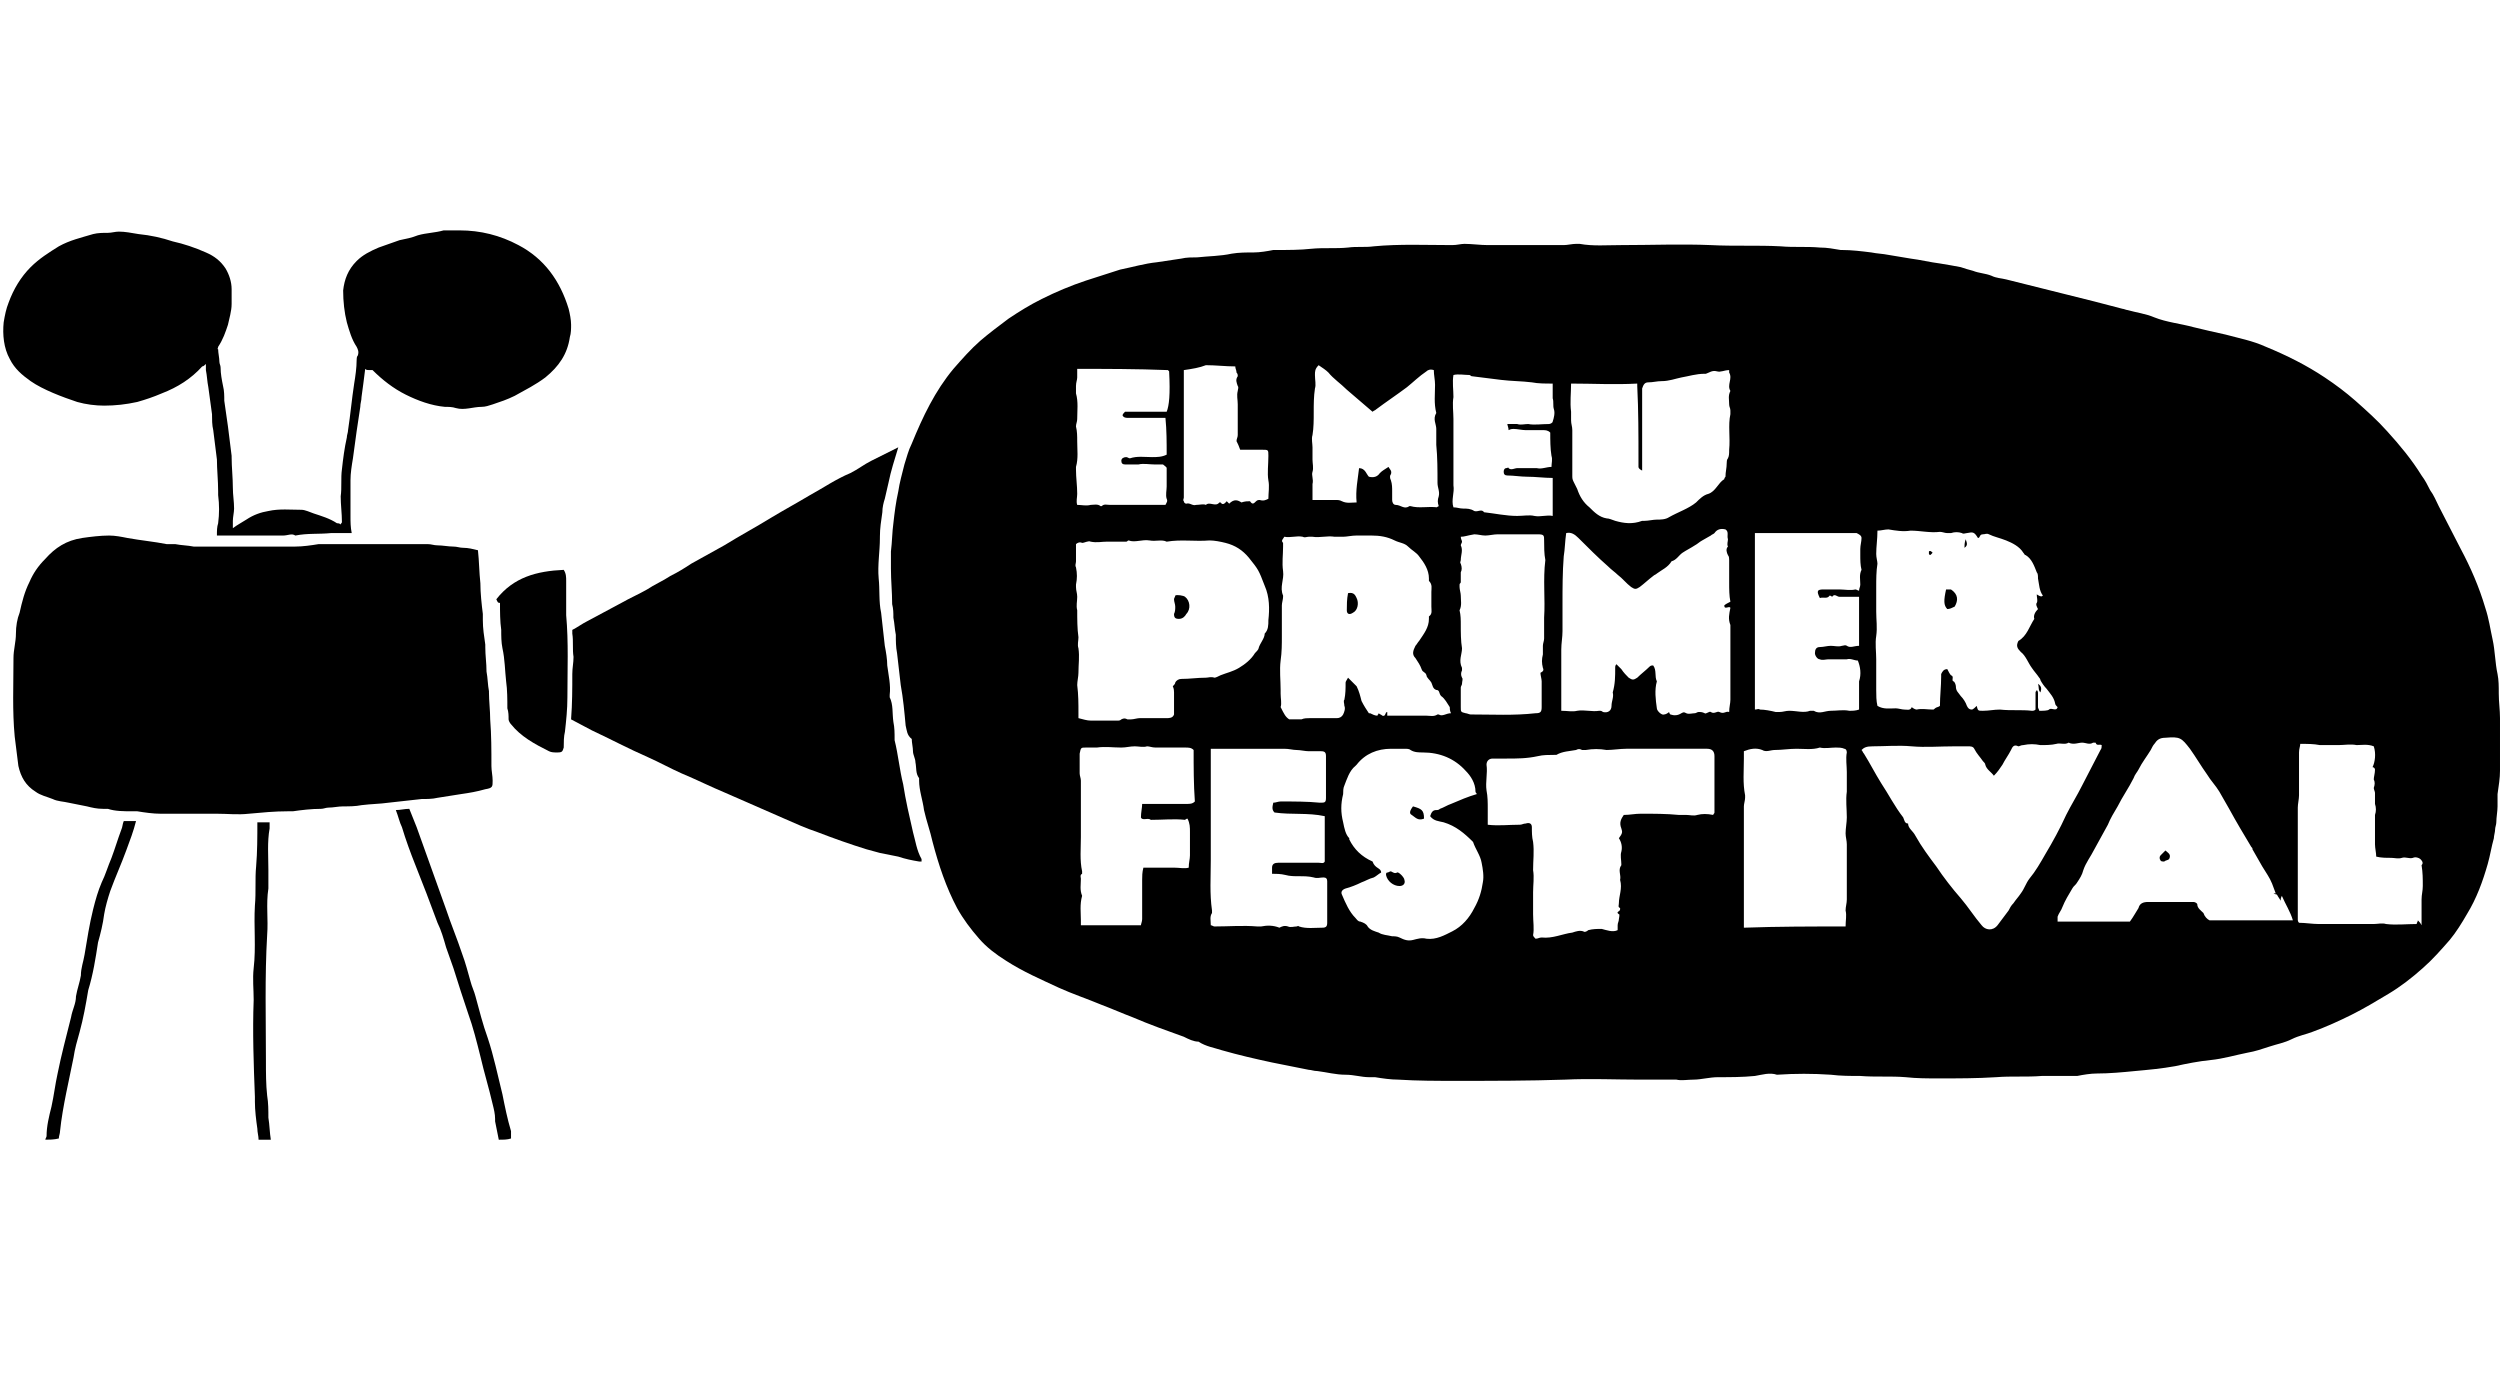
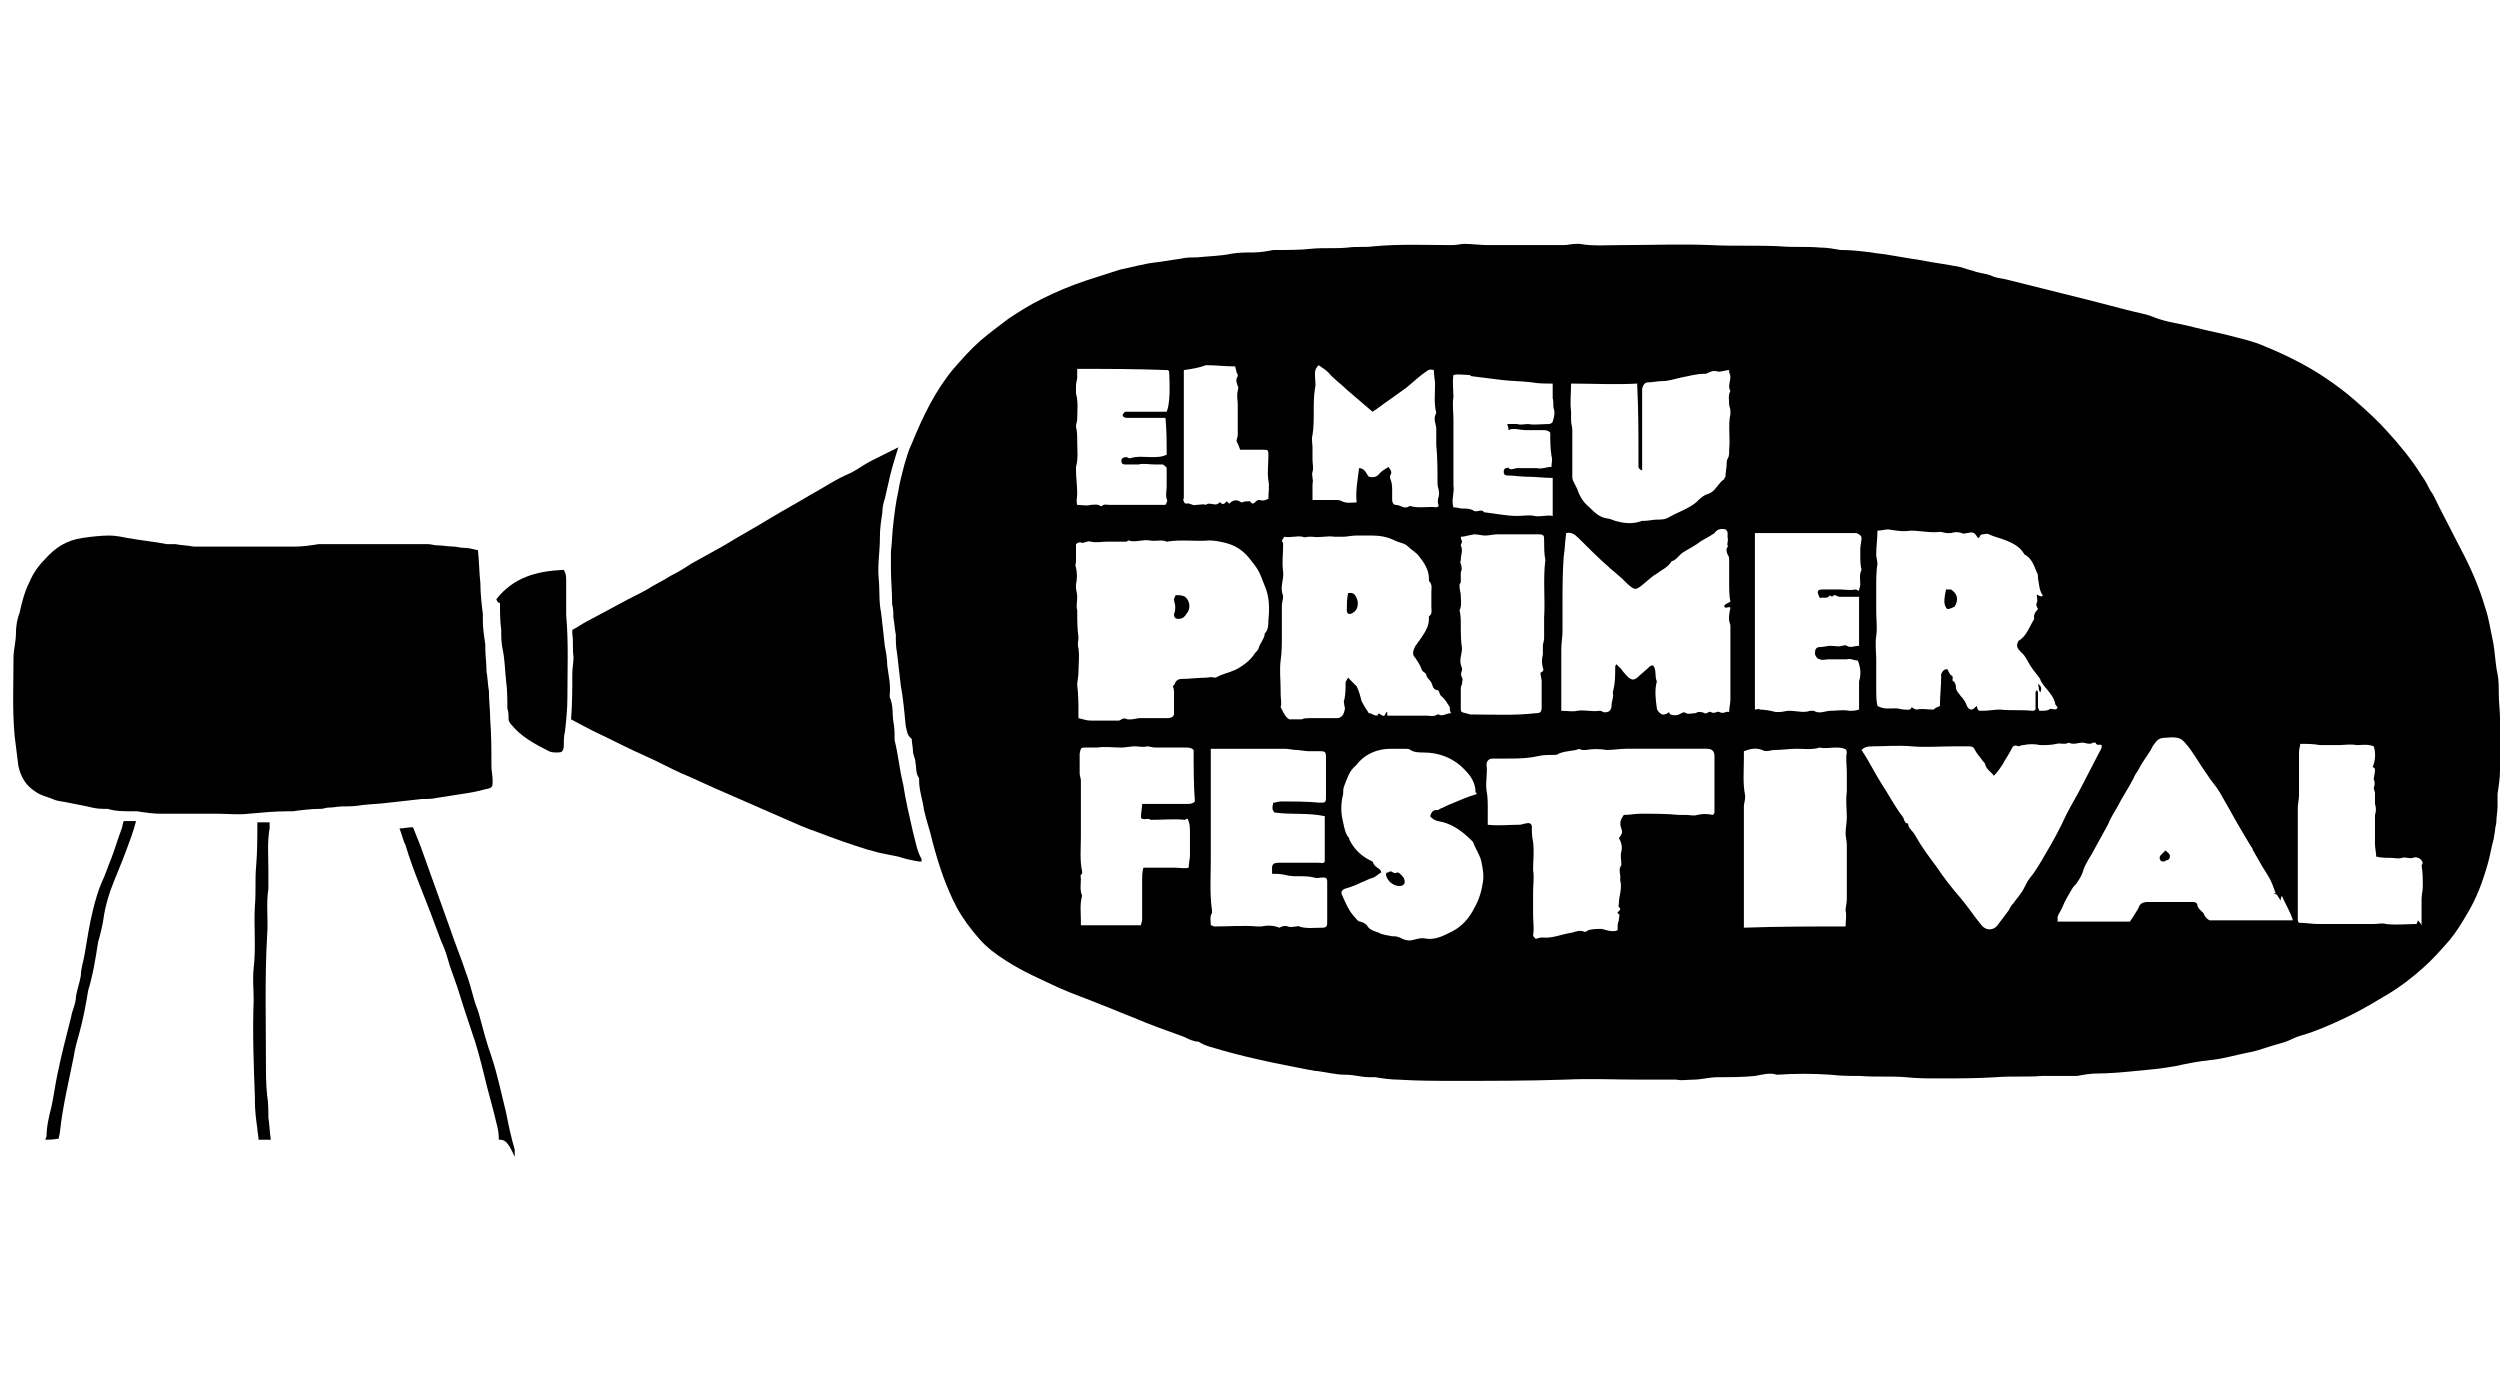
<svg xmlns="http://www.w3.org/2000/svg" version="1.1" id="Calque_1" x="0px" y="0px" viewBox="0 0 204 112" style="enable-background:new 0 0 204 112;" xml:space="preserve">
  <g id="_x35_775f5_00000114060380088839094300000002739328530392345766_">
    <g>
-       <path d="M40.7,93c-0.1-0.5-0.2-1-0.3-1.5c0-0.1,0-0.1,0-0.2c0-0.4-0.1-0.8-0.2-1.2c-0.3-1.3-0.7-2.6-1-3.9c-0.3-1.2-0.6-2.4-1-3.5    c-0.4-1.2-0.8-2.4-1.2-3.7c-0.2-0.6-0.4-1.1-0.6-1.7c-0.2-0.7-0.4-1.4-0.7-2c-0.3-0.8-0.6-1.6-0.9-2.4c-0.3-0.8-0.6-1.5-0.9-2.3    c-0.4-1-0.8-2.1-1.1-3.1c-0.2-0.4-0.3-0.9-0.5-1.4c0.4,0,0.7-0.1,1.1-0.1c0.2,0.5,0.4,1,0.6,1.5c0.8,2.2,1.6,4.5,2.4,6.7    c0.4,1.2,0.9,2.4,1.3,3.6c0.3,0.8,0.5,1.6,0.7,2.3c0.1,0.4,0.3,0.8,0.4,1.2c0.3,1.1,0.6,2.3,1,3.4c0.5,1.5,0.8,3,1.2,4.6    c0.2,1,0.4,2,0.7,3c0,0.2,0,0.4,0,0.6C41.4,93,41.1,93,40.7,93z" />
+       <path d="M40.7,93c0-0.1,0-0.1,0-0.2c0-0.4-0.1-0.8-0.2-1.2c-0.3-1.3-0.7-2.6-1-3.9c-0.3-1.2-0.6-2.4-1-3.5    c-0.4-1.2-0.8-2.4-1.2-3.7c-0.2-0.6-0.4-1.1-0.6-1.7c-0.2-0.7-0.4-1.4-0.7-2c-0.3-0.8-0.6-1.6-0.9-2.4c-0.3-0.8-0.6-1.5-0.9-2.3    c-0.4-1-0.8-2.1-1.1-3.1c-0.2-0.4-0.3-0.9-0.5-1.4c0.4,0,0.7-0.1,1.1-0.1c0.2,0.5,0.4,1,0.6,1.5c0.8,2.2,1.6,4.5,2.4,6.7    c0.4,1.2,0.9,2.4,1.3,3.6c0.3,0.8,0.5,1.6,0.7,2.3c0.1,0.4,0.3,0.8,0.4,1.2c0.3,1.1,0.6,2.3,1,3.4c0.5,1.5,0.8,3,1.2,4.6    c0.2,1,0.4,2,0.7,3c0,0.2,0,0.4,0,0.6C41.4,93,41.1,93,40.7,93z" />
      <path d="M21.1,93c0-0.3-0.1-0.6-0.1-0.9c-0.1-0.7-0.2-1.5-0.2-2.2c0-0.1,0-0.2,0-0.4c-0.1-2.6-0.2-5.3-0.1-7.9    c0-0.9-0.1-1.7,0-2.6c0.2-1.7,0-3.4,0.1-5.1c0.1-1.1,0-2.2,0.1-3.2c0.1-1.2,0.1-2.4,0.1-3.6c0.3,0,0.7,0,1,0c0,0.2,0,0.3,0,0.5    c-0.2,1.1-0.1,2.3-0.1,3.4c0,0.5,0,1,0,1.5c-0.2,1.3,0,2.5-0.1,3.8c-0.2,3.4-0.1,6.9-0.1,10.3c0,0.9,0,1.9,0.1,2.8    c0.1,0.6,0.1,1.2,0.1,1.8c0.1,0.6,0.1,1.2,0.2,1.8C21.8,93,21.4,93,21.1,93z" />
      <path d="M3.7,93c0-0.1,0.1-0.2,0.1-0.3c0-0.8,0.2-1.6,0.4-2.4c0.2-0.9,0.3-1.8,0.5-2.7C5,86.1,5.4,84.6,5.8,83    c0.1-0.6,0.4-1.1,0.4-1.7c0.1-0.6,0.3-1.1,0.4-1.7c0-0.6,0.2-1.1,0.3-1.7c0.2-1.2,0.4-2.5,0.7-3.7C7.8,73.4,8,72.7,8.3,72    c0.3-0.6,0.5-1.3,0.8-2c0.3-0.8,0.5-1.5,0.8-2.3c0.1-0.2,0.1-0.5,0.2-0.7c0.4,0,0.7,0,1,0c-0.2,0.8-0.5,1.6-0.8,2.4    c-0.4,1.1-0.9,2.2-1.3,3.3c-0.2,0.6-0.4,1.3-0.5,1.9c-0.1,0.8-0.3,1.6-0.5,2.3c-0.2,1.3-0.4,2.6-0.8,3.9C7,82,6.8,83.1,6.5,84.2    c-0.2,0.7-0.4,1.4-0.5,2.1c-0.2,1-0.4,1.9-0.6,2.9c-0.2,1-0.4,2.1-0.5,3.1c0,0.2-0.1,0.4-0.1,0.6C4.4,93,4,93,3.7,93z" />
      <path d="M72.7,46.4c0-0.5,0-0.9,0-1.4c0.1-0.8,0.1-1.6,0.2-2.3c0.1-0.9,0.2-1.7,0.4-2.6c0.1-0.7,0.3-1.4,0.5-2.2    c0.2-0.6,0.3-1.1,0.6-1.7c0.9-2.2,1.9-4.3,3.4-6.1c0.7-0.8,1.4-1.6,2.2-2.3c0.7-0.6,1.5-1.2,2.3-1.8c0.9-0.6,1.7-1.1,2.7-1.6    c1.2-0.6,2.4-1.1,3.6-1.5c0.9-0.3,1.9-0.6,2.8-0.9c1-0.2,2-0.5,3-0.6c0.7-0.1,1.3-0.2,2-0.3c0.4-0.1,0.9-0.1,1.3-0.1    c0.9-0.1,1.9-0.1,2.8-0.3c0.6-0.1,1.2-0.1,1.8-0.1c0.5,0,1.1-0.1,1.6-0.2c0.1,0,0.2,0,0.2,0c1,0,2,0,2.9-0.1c1-0.1,2,0,3-0.1    c0.7-0.1,1.4,0,2.1-0.1c2.1-0.2,4.3-0.1,6.4-0.1c0.4,0,0.7-0.1,1-0.1c0.6,0,1.3,0.1,1.9,0.1c2.1,0,4.1,0,6.2,0    c0.3,0,0.7-0.1,1-0.1c0.1,0,0.2,0,0.3,0c1.1,0.2,2.2,0.1,3.4,0.1c2.4,0,4.9-0.1,7.3,0c1.9,0.1,3.8,0,5.7,0.1    c1.1,0.1,2.1,0,3.2,0.1c0.6,0,1.1,0.1,1.7,0.2c0,0,0,0,0.1,0c0.8,0,1.6,0.1,2.4,0.2c0.5,0.1,0.9,0.1,1.4,0.2    c0.6,0.1,1.2,0.2,1.8,0.3c0.8,0.1,1.6,0.3,2.4,0.4c0.6,0.1,1.2,0.2,1.7,0.3c0.3,0.1,0.6,0.2,1,0.3c0.5,0.2,1,0.2,1.5,0.4    c0.4,0.2,0.8,0.2,1.2,0.3c1.2,0.3,2.4,0.6,3.6,0.9c0.4,0.1,0.8,0.2,1.2,0.3c0.8,0.2,1.6,0.4,2.4,0.6c0.8,0.2,1.5,0.4,2.3,0.6    c0.1,0,0.3,0.1,0.4,0.1c0.7,0.2,1.5,0.3,2.2,0.6c1,0.4,2.1,0.5,3.2,0.8c0.8,0.2,1.7,0.4,2.6,0.6c1.1,0.3,2.2,0.5,3.3,1    c1.7,0.7,3.3,1.5,4.8,2.5c0.9,0.6,1.7,1.2,2.5,1.9c0.9,0.8,1.8,1.6,2.6,2.5c1,1.1,2,2.3,2.8,3.6c0.3,0.4,0.5,0.8,0.7,1.2    c0.3,0.4,0.5,0.9,0.7,1.3c0.6,1.2,1.2,2.3,1.8,3.5c0.8,1.5,1.5,3.1,2,4.8c0.3,0.9,0.4,1.7,0.6,2.6c0.2,0.9,0.2,1.9,0.4,2.8    c0.1,0.5,0.1,1,0.1,1.6c0,0.7,0.1,1.3,0.1,2c0,0.1,0,0.3,0,0.4c0,1.3,0,2.6,0,3.9c0,0.6-0.1,1.2-0.2,1.9c0,0.3,0,0.7,0,1    c0,0.4-0.1,0.9-0.1,1.3c0,0.2-0.1,0.4-0.1,0.6c0,0.2-0.1,0.5-0.1,0.7c-0.2,0.7-0.3,1.4-0.5,2.1c-0.4,1.4-0.9,2.8-1.7,4.1    c-0.4,0.7-0.9,1.5-1.4,2.1c-0.7,0.8-1.4,1.6-2.2,2.3c-0.9,0.8-1.8,1.5-2.8,2.1c-1,0.6-2,1.2-3,1.7c-1,0.5-2.1,1-3.2,1.4    c-0.5,0.2-1.1,0.3-1.7,0.6c-0.6,0.3-1.2,0.4-1.8,0.6c-0.6,0.2-1.2,0.4-1.8,0.5c-1,0.2-2,0.5-3,0.6c-1,0.1-2,0.3-2.9,0.5    c-1.1,0.2-2.2,0.3-3.3,0.4c-1,0.1-2.1,0.2-3.1,0.2c-0.5,0-1.1,0.1-1.6,0.2c-0.4,0-0.9,0-1.3,0c-0.5,0-1.1,0-1.6,0    c-1.2,0.1-2.5,0-3.7,0.1c-1.6,0.1-3.1,0.1-4.7,0.1c-0.9,0-1.8,0-2.7-0.1c-1.2-0.1-2.5,0-3.7-0.1c-0.8,0-1.6,0-2.4-0.1    c-1.5-0.1-2.9-0.1-4.4,0c-0.6-0.2-1.2,0-1.8,0.1c-1,0.1-2,0.1-3,0.1c-0.7,0-1.4,0.2-2,0.2c-0.5,0-1,0.1-1.4,0c-0.5,0-0.9,0-1.4,0    c-0.5,0-1,0-1.5,0c-2.1,0-4.1-0.1-6.2,0c-3,0.1-5.9,0.1-8.9,0.1c-1.6,0-3.1,0-4.7-0.1c-0.6,0-1.3-0.1-1.9-0.2c-0.2,0-0.4,0-0.5,0    c-0.6,0-1.2-0.2-1.9-0.2c-0.8,0-1.5-0.2-2.3-0.3c-0.3,0-0.5-0.1-0.7-0.1c-1-0.2-2-0.4-3-0.6c-1.4-0.3-2.7-0.6-4.1-1    c-0.6-0.2-1.3-0.3-1.9-0.7c-0.4,0-0.8-0.2-1.2-0.4c-1.4-0.5-2.8-1-4.2-1.6c-0.8-0.3-1.7-0.7-2.5-1c-1.2-0.5-2.4-0.9-3.5-1.4    c-1.5-0.7-2.9-1.3-4.3-2.2c-0.8-0.5-1.6-1.1-2.2-1.8c-0.7-0.8-1.3-1.6-1.8-2.5c-0.9-1.7-1.5-3.5-2-5.4c-0.2-0.9-0.5-1.7-0.7-2.6    c-0.1-0.8-0.4-1.6-0.4-2.4c0-0.1,0-0.2,0-0.2c-0.3-0.4-0.2-0.8-0.3-1.3c0-0.3-0.2-0.6-0.2-0.9c0-0.3-0.1-0.7-0.1-1    C74,60,74,59.6,73.9,59.2c-0.1-1.1-0.2-2.2-0.4-3.3c-0.1-0.9-0.2-1.7-0.3-2.6c-0.1-0.5-0.1-1-0.1-1.5c-0.1-0.5-0.1-0.9-0.2-1.4    c0-0.4,0-0.7-0.1-1.1C72.8,48.3,72.7,47.4,72.7,46.4C72.7,46.4,72.7,46.4,72.7,46.4z M95.7,56c0.1-0.1,0.2-0.2,0.2-0.3    c0.1-0.2,0.3-0.3,0.5-0.3c0.7,0,1.3-0.1,2-0.1c0.2,0,0.4-0.1,0.7,0c0.1,0,0.3-0.1,0.5-0.2c0.5-0.2,1-0.3,1.5-0.6    c0.5-0.3,1-0.7,1.3-1.2c0.1-0.1,0.3-0.3,0.3-0.4c0.1-0.4,0.5-0.8,0.5-1.2c0.3-0.3,0.3-0.7,0.3-1.1c0.1-0.9,0.1-1.9-0.3-2.8    c-0.5-1.3-0.5-1.3-1.3-2.3c-0.5-0.6-1.1-1-1.9-1.2c-0.4-0.1-0.9-0.2-1.3-0.2c-1.2,0.1-2.3-0.1-3.5,0.1c-0.4-0.2-0.9,0-1.4-0.1    c-0.6-0.1-1.2,0.2-1.7,0c-0.1,0-0.1,0.1-0.2,0.1c-0.1,0-0.2,0-0.3,0c-0.4,0-0.9,0-1.3,0c-0.4,0-0.8,0.1-1.3,0    c-0.2-0.1-0.5,0.1-0.7,0.1c-0.2-0.1-0.4,0-0.5,0.1c0,0.5,0,0.9,0,1.4c0,0.2-0.1,0.3,0,0.5c0.1,0.5,0.1,0.9,0,1.4    c0,0.1,0,0.2,0,0.2c0,0.3,0.1,0.5,0.1,0.8c0,0.4-0.1,0.7,0,1.1c0,0.7,0,1.5,0.1,2.2c0,0.3-0.1,0.6,0,0.9c0.1,0.7,0,1.3,0,2    c0,0.3-0.1,0.7-0.1,1c0.1,0.8,0.1,1.5,0.1,2.3c0,0.1,0,0.3,0,0.4c0.4,0.1,0.7,0.2,1,0.2c0.7,0,1.5,0,2.2,0c0.1,0,0.2,0,0.3-0.1    c0.2-0.1,0.3-0.1,0.5,0c0.1,0,0.2,0,0.3,0c0.2,0,0.5-0.1,0.7-0.1c0.7,0,1.5,0,2.2,0c0.2,0,0.5,0,0.6-0.3c0-0.3,0-0.6,0-0.9    c0-0.3,0-0.6,0-0.9C95.8,56.4,95.8,56.2,95.7,56z M166.7,48.6c-0.3-0.4-0.3-0.9-0.4-1.4c0-0.2,0-0.4-0.1-0.5    c-0.2-0.5-0.4-1.1-0.9-1.4c-0.1,0-0.1-0.1-0.2-0.2c-0.3-0.5-0.9-0.8-1.4-1c-0.5-0.2-1-0.3-1.4-0.5c-0.2-0.1-0.3,0-0.5,0    c-0.3,0-0.2,0.3-0.4,0.3c-0.3-0.5-0.4-0.5-0.9-0.4c-0.1,0-0.3,0.1-0.4,0c-0.3-0.1-0.6-0.1-0.9,0c-0.1,0-0.2,0-0.3,0    c-0.2,0-0.4-0.1-0.6-0.1c-0.8,0.1-1.6-0.1-2.4-0.1c-0.6,0.1-1.2,0-1.8-0.1c-0.3,0-0.6,0.1-0.9,0.1c0,0.7-0.1,1.3-0.1,1.9    c0,0.3,0.1,0.6,0.1,0.8c-0.1,0.6-0.1,1.3-0.1,1.9c0,0.7,0,1.3,0,2c0,0.7,0.1,1.3,0,2c-0.1,0.6,0,1.3,0,1.9c0,0.8,0,1.7,0,2.5    c0,0.4,0,0.9,0.1,1.3c0.5,0.3,1,0.2,1.5,0.2c0.2,0,0.5,0.1,0.7,0.1c0.2,0,0.5,0.1,0.6-0.2c0.1,0.1,0.3,0.2,0.4,0.2    c0.4-0.1,0.9,0,1.3,0c0.1,0,0.1,0,0.2-0.1c0.1-0.1,0.3-0.1,0.4-0.2c0-0.8,0.1-1.6,0.1-2.4c0-0.1,0-0.1,0-0.2    c0.1-0.2,0.2-0.4,0.5-0.4c0.1,0.2,0.2,0.4,0.3,0.5c0.3,0.1,0,0.4,0.2,0.5c0.1,0,0.2,0.3,0.2,0.4c0,0.4,0.2,0.5,0.4,0.8    c0.2,0.2,0.4,0.5,0.5,0.8c0.1,0.2,0.2,0.3,0.4,0.3c0.1,0,0.3-0.2,0.4-0.3c0.1,0.4,0.1,0.4,0.5,0.4c0.5,0,0.9-0.1,1.4-0.1    c0.9,0.1,1.8,0,2.6,0.1c0.1,0,0.2,0,0.3-0.1c0-0.5,0-0.9,0-1.4c0-0.1,0.1-0.1,0.1-0.2c0.1,0.1,0.1,0.2,0.1,0.3c0,0.4,0,0.7,0,1.1    c0,0.1,0.1,0.2,0.1,0.3c0.3,0,0.7,0,0.8-0.1c0.2-0.2,0.6,0.2,0.7-0.2c-0.1-0.1-0.2-0.2-0.2-0.3c-0.1-0.5-0.4-0.8-0.7-1.2    c-0.2-0.2-0.4-0.5-0.5-0.7c0-0.1-0.1-0.2-0.1-0.2c-0.2-0.3-0.4-0.5-0.6-0.8c-0.3-0.4-0.5-1-0.9-1.3c-0.3-0.3-0.4-0.5-0.2-0.9    c0.7-0.4,0.9-1.2,1.3-1.8c-0.1-0.3,0.1-0.6,0.3-0.8c-0.1-0.2-0.2-0.4-0.1-0.5c0.1-0.2,0-0.4,0-0.7    C166.5,48.7,166.6,48.7,166.7,48.6z M105.2,58.7c0.2,0,0.3,0,0.5,0c0.2,0,0.3,0,0.5,0c0.2-0.1,0.5-0.1,0.7-0.1c0.7,0,1.5,0,2.2,0    c0.2,0,0.4-0.1,0.5-0.3c0.1-0.2,0.2-0.5,0.1-0.7c0-0.2-0.1-0.4,0-0.5c0.1-0.5,0.1-0.9,0.1-1.4c0-0.1,0.1-0.2,0.2-0.4    c0.3,0.3,0.5,0.5,0.7,0.7c0.2,0.4,0.3,0.8,0.4,1.2c0.2,0.4,0.4,0.7,0.6,1c0,0,0.1,0,0.1,0c0.2,0.1,0.4,0.2,0.6,0.2    c0-0.1,0.1-0.1,0.1-0.2c0.1,0.1,0.2,0.1,0.3,0.2c0.3,0.1,0.2-0.3,0.4-0.3c0,0.1,0,0.2,0,0.3c0.7,0,1.5,0,2.2,0c0.3,0,0.7,0,1,0    c0.3,0,0.6,0.1,0.9-0.1c0,0,0.1,0,0.1,0c0.3,0.2,0.6-0.1,1-0.1c-0.1-0.2-0.1-0.4-0.1-0.5c-0.2-0.3-0.4-0.7-0.7-0.9    c-0.2-0.2-0.1-0.5-0.4-0.5c-0.3-0.1-0.3-0.4-0.4-0.6c-0.1-0.2-0.4-0.4-0.4-0.6c-0.1-0.3-0.3-0.2-0.4-0.5c-0.1-0.3-0.3-0.6-0.5-0.9    c-0.3-0.3-0.2-0.6,0-1c0.1-0.1,0.2-0.3,0.3-0.4c0.4-0.6,0.8-1.1,0.8-1.8c0-0.1,0-0.1,0-0.2c0.3-0.2,0.2-0.5,0.2-0.8    c0-0.4,0-0.8,0-1.2c0-0.3,0.1-0.6-0.2-0.9c0,0,0-0.1,0-0.2c0-0.7-0.4-1.3-0.8-1.8c-0.2-0.3-0.6-0.5-0.9-0.8    c-0.3-0.3-0.7-0.3-1.1-0.5c-0.6-0.3-1.2-0.4-1.9-0.4c-0.4,0-0.8,0-1.2,0c-0.4,0-0.8,0.1-1.1,0.1c-0.2,0-0.5,0-0.7,0    c-0.6-0.1-1.2,0.1-1.8,0c-0.1,0-0.2,0-0.3,0c-0.2,0-0.3,0.1-0.5,0c-0.5-0.1-1,0.1-1.5,0c-0.1,0.2-0.3,0.3-0.1,0.5    c0,0.1,0,0.2,0,0.3c0,0.7-0.1,1.3,0,2c0.1,0.7-0.3,1.3,0,2c0,0,0,0.1,0,0.1c0,0.2-0.1,0.5-0.1,0.7c0,0.4,0,0.8,0,1.2    c0,0.4,0,0.8,0,1.3c0,0.7,0,1.3-0.1,2c-0.1,0.8,0,1.6,0,2.4c0,0.1,0,0.2,0,0.3c0,0.4,0.1,0.8,0,1.1    C104.8,58.3,104.9,58.5,105.2,58.7z M121.4,67.3c0.9,0.1,1.7,0,2.5,0c0,0,0.1,0,0.1,0c0.2,0,0.3-0.1,0.5-0.1    c0.3-0.1,0.5,0,0.5,0.3c0,0.4,0,0.8,0.1,1.2c0.1,0.8,0,1.5,0,2.3c0.1,0.6,0,1.2,0,1.8c0,0.6,0,1.2,0,1.8c0,0.6,0.1,1.2,0,1.7    c0,0.1,0.1,0.2,0.2,0.3c0.2,0,0.3-0.1,0.5-0.1c0.9,0.1,1.7-0.3,2.5-0.4c0.3-0.1,0.6-0.2,0.9-0.1c0.1,0.1,0.3,0,0.4-0.1    c0.4-0.1,0.7-0.1,1.1-0.1c0.4,0.1,0.9,0.3,1.3,0.1c0-0.1,0-0.3,0-0.4c0-0.2,0.1-0.3,0.1-0.5c0-0.1,0.1-0.4,0-0.4    c-0.3-0.2,0.1-0.2,0.1-0.4c0,0,0-0.1,0-0.1c-0.2-0.1-0.1-0.2-0.1-0.4c0-0.6,0.3-1.2,0.1-1.9c0.1-0.4-0.2-0.8,0.1-1.2    c0,0,0-0.1,0-0.1c0-0.3-0.1-0.7,0-1c0.1-0.4,0-0.8-0.2-1.1c0.3-0.4,0.3-0.5,0.2-0.8c-0.2-0.5,0-0.8,0.2-1.1c0.5,0,0.9-0.1,1.4-0.1    c1,0,2.1,0,3.1,0.1c0.2,0,0.4,0,0.6,0c0.3,0,0.6,0.1,0.9,0c0.4-0.1,0.8-0.1,1.3,0c0-0.1,0.1-0.1,0.1-0.2c0-1.5,0-3,0-4.6    c0-0.4-0.2-0.6-0.6-0.6c-0.5,0-0.9,0-1.4,0c-0.5,0-0.9,0-1.4,0c-1.1,0-2.2,0-3.3,0c-0.2,0-0.3,0-0.5,0c-0.5,0-1.1,0.1-1.6,0.1    c-0.6-0.1-1.1-0.1-1.7,0c-0.1,0-0.2,0-0.3,0c-0.2-0.1-0.3-0.1-0.5,0c-0.5,0.1-1.1,0.1-1.6,0.4c-0.1,0-0.2,0-0.2,0    c-0.4,0-0.9,0-1.3,0.1c-0.9,0.2-1.7,0.2-2.6,0.2c-0.4,0-0.7,0-1.1,0c-0.3,0-0.5,0.2-0.5,0.5c0.1,0.7-0.1,1.4,0,2.1    c0.1,0.5,0.1,1,0.1,1.5C121.4,66.4,121.4,66.8,121.4,67.3z M141.1,58.1c0-0.4,0.1-0.7,0.1-1c0-1.9,0-3.8,0-5.7c0-0.1,0-0.3,0-0.4    c-0.2-0.5-0.1-0.9,0-1.4c-0.1-0.2-0.5,0.2-0.5-0.2c0.1-0.1,0.3-0.2,0.5-0.3c-0.1-0.5-0.1-1-0.1-1.6c0-0.3,0-0.6,0-0.9    c0-0.3,0-0.6,0-0.9c0-0.1,0-0.3-0.1-0.4c-0.1-0.2-0.2-0.5,0-0.7c-0.1-0.2,0-0.4,0-0.6c-0.1-0.3,0.1-0.6-0.2-0.8    c-0.4-0.1-0.7,0-0.9,0.3c-0.1,0.1-0.2,0.1-0.3,0.2c-0.2,0.1-0.5,0.3-0.7,0.4c-0.2,0.1-0.4,0.3-0.6,0.4c-0.3,0.2-0.7,0.4-1,0.6    c-0.3,0.2-0.5,0.6-0.9,0.7c-0.3,0.5-0.8,0.7-1.2,1c-0.1,0.1-0.2,0.1-0.3,0.2c-0.4,0.3-0.7,0.6-1.1,0.9c-0.3,0.2-0.4,0.2-0.7,0    c-0.4-0.3-0.7-0.7-1.1-1c-0.2-0.2-0.5-0.4-0.8-0.7c-0.8-0.7-1.6-1.5-2.4-2.3c-0.3-0.3-0.6-0.5-1-0.4c-0.1,0.7-0.1,1.3-0.2,1.9    c-0.1,1.3-0.1,2.6-0.1,3.9c0,0.7,0,1.5,0,2.2c0,0.5-0.1,1-0.1,1.5c0,1.6,0,3.1,0,4.7c0,0.1,0,0.2,0,0.3c0.5,0,0.9,0.1,1.3,0    c0.6-0.1,1.2,0.1,1.8,0c0.1,0,0.2,0,0.3,0.1c0.4,0.1,0.7-0.1,0.7-0.5c0-0.4,0.2-0.7,0.1-1.1c0.2-0.7,0.2-1.3,0.2-2    c0-0.1,0-0.2,0.1-0.3c0.2,0.2,0.3,0.3,0.4,0.4c0.2,0.3,0.4,0.5,0.6,0.7c0.3,0.2,0.4,0.2,0.7,0c0.3-0.3,0.7-0.6,1-0.9    c0.1-0.1,0.2-0.1,0.3-0.1c0.3,0.4,0.1,0.9,0.3,1.3c-0.2,0.7-0.1,1.5,0,2.2c0,0.2,0.4,0.6,0.6,0.5c0.1,0,0.3-0.1,0.4-0.2    c0,0.1,0.1,0.2,0.1,0.2c0.3,0.1,0.6,0.1,0.9-0.1c0.2-0.1,0.2-0.1,0.4,0c0.2,0.1,0.5,0,0.7,0c0.1,0,0.2-0.1,0.3-0.1    c0.2,0,0.3,0,0.5,0.1c0.1,0.1,0.4-0.2,0.5-0.1c0.3,0.2,0.5-0.1,0.7,0C140.7,58.3,140.8,58,141.1,58.1z M151.9,61.2    c0.1,0.1,0.1,0.2,0.2,0.3c0.5,0.8,0.9,1.6,1.4,2.4c0.6,0.9,1.1,1.9,1.8,2.8c0.1,0.2,0.1,0.5,0.4,0.5c0,0.4,0.4,0.6,0.6,1    c0.5,0.9,1.1,1.7,1.7,2.5c0.6,0.9,1.3,1.8,2,2.6c0.6,0.7,1.1,1.5,1.7,2.2c0.3,0.4,0.9,0.5,1.3,0c0.3-0.4,0.6-0.8,0.9-1.2    c0.1-0.2,0.2-0.4,0.4-0.6c0.2-0.3,0.4-0.5,0.6-0.8c0.3-0.4,0.4-0.8,0.7-1.2c0.5-0.6,0.9-1.3,1.3-2c0.6-1,1.2-2.1,1.7-3.2    c0.4-0.8,0.9-1.6,1.3-2.4c0.5-1,1-1.9,1.5-2.9c0.1-0.1,0.1-0.3,0.1-0.4c-0.2-0.1-0.4,0.1-0.5-0.2c0,0-0.1,0-0.2,0    c-0.3,0.2-0.6,0-0.9,0c-0.3,0-0.7,0.2-1.1,0c-0.3,0.2-0.7,0-1,0.1c-0.4,0.1-0.9,0.1-1.3,0.1c-0.5-0.1-0.9-0.1-1.4,0    c-0.2,0-0.3,0.1-0.4,0.1c-0.4-0.2-0.5,0.1-0.6,0.3c-0.2,0.4-0.5,0.8-0.7,1.2c-0.2,0.3-0.4,0.6-0.7,0.9c-0.2-0.3-0.6-0.5-0.7-0.9    c0-0.1-0.1-0.2-0.2-0.3c-0.2-0.3-0.5-0.6-0.7-1c-0.1-0.2-0.3-0.2-0.5-0.2c-0.4,0-0.7,0-1.1,0c-1.2,0-2.4,0.1-3.5,0    c-1.1-0.1-2.2,0-3.2,0C152.3,60.9,152.1,61,151.9,61.2z M185.7,72.9c-0.1-0.3-0.2-0.5-0.3-0.8c-0.2-0.5-0.5-0.9-0.8-1.4    c-0.3-0.5-0.5-0.9-0.8-1.4c0-0.1,0-0.1-0.1-0.2c-0.6-1-1.2-2-1.8-3.1c-0.3-0.5-0.5-0.9-0.8-1.4c-0.3-0.5-0.7-0.9-1-1.4    c-0.5-0.7-0.9-1.4-1.4-2.1c-0.7-0.9-0.8-1-2-0.9c-0.5,0-0.7,0.2-0.9,0.5c-0.1,0.1-0.2,0.3-0.3,0.5c-0.3,0.5-0.7,1-1,1.6    c-0.1,0.2-0.3,0.4-0.4,0.7c-0.4,0.8-0.9,1.5-1.3,2.3c-0.3,0.5-0.6,1-0.8,1.5c-0.4,0.7-0.7,1.3-1.1,2c-0.3,0.6-0.7,1.1-0.9,1.7    c-0.1,0.4-0.3,0.7-0.5,1c-0.1,0.2-0.3,0.3-0.4,0.5c-0.3,0.5-0.6,1-0.8,1.5c-0.1,0.3-0.3,0.5-0.4,0.8c0,0.1,0,0.3,0,0.4    c1,0,2,0,2.9,0c1,0,2,0,3,0c0.3-0.4,0.5-0.8,0.7-1.1c0.1-0.4,0.4-0.5,0.8-0.5c1.1,0,2.2,0,3.4,0c0.1,0,0.2,0,0.3,0    c0.1,0,0.3,0.1,0.3,0.2c0,0.3,0.3,0.5,0.5,0.7c0.1,0.3,0.3,0.5,0.5,0.6c2.3,0,4.5,0,6.8,0c-0.2-0.7-0.6-1.3-0.9-2    c-0.1,0.2-0.1,0.3-0.1,0.4c-0.1-0.2-0.2-0.3-0.3-0.5C185.4,72.9,185.5,72.9,185.7,72.9z M112.7,71.2c-0.2,0.1-0.4,0.3-0.6,0.4    c-0.4,0.1-0.7,0.3-1,0.4c-0.4,0.2-0.9,0.4-1.3,0.5c-0.3,0.1-0.4,0.3-0.3,0.5c0.3,0.7,0.6,1.4,1.1,1.9c0.1,0.1,0.2,0.3,0.4,0.3    c0.3,0.1,0.5,0.2,0.6,0.4c0.2,0.3,0.6,0.4,0.9,0.5c0.3,0.2,0.7,0.2,1.1,0.3c0.2,0,0.4,0,0.6,0.1c0.4,0.2,0.7,0.3,1.1,0.2    c0.4-0.1,0.7-0.2,1.1-0.1c0.8,0.1,1.5-0.3,2.1-0.6c0.8-0.4,1.4-1.1,1.8-1.9c0.4-0.7,0.6-1.4,0.7-2.1c0.1-0.5,0-1.1-0.1-1.6    c-0.1-0.6-0.5-1.1-0.7-1.7c-0.7-0.7-1.4-1.3-2.4-1.6c-0.4-0.1-0.8-0.1-1.1-0.5c0.1-0.3,0.2-0.5,0.5-0.5c0.1,0,0.2,0,0.3-0.1    c0.3-0.1,0.6-0.3,0.9-0.4c0.7-0.3,1.4-0.6,2.1-0.8c0-0.1-0.1-0.1-0.1-0.2c0-0.7-0.4-1.3-0.8-1.7c-0.9-1-2.1-1.5-3.5-1.5    c-0.3,0-0.7,0-1-0.2c-0.1-0.1-0.3-0.1-0.5-0.1c-0.4,0-0.7,0-1.1,0c-1.1,0-2.1,0.4-2.8,1.3c0,0-0.1,0.1-0.1,0.1    c-0.5,0.4-0.7,1.1-0.9,1.6c-0.1,0.2-0.1,0.5-0.1,0.7c-0.2,0.8-0.2,1.5,0,2.3c0.1,0.5,0.2,1,0.5,1.3c0,0,0,0.1,0,0.1    c0.4,0.8,1,1.4,1.9,1.8C112.2,70.9,112.7,70.8,112.7,71.2z M128.2,31.3c0,0.8-0.1,1.5,0,2.3c0,0.2,0,0.3,0,0.5c0,0.1,0,0.1,0,0.2    c0,0.3,0.1,0.5,0.1,0.8c0,1.2,0,2.4,0,3.7c0,0.2,0,0.3,0.1,0.5c0.1,0.2,0.2,0.4,0.3,0.6c0.2,0.6,0.5,1.1,1,1.5    c0.4,0.4,0.8,0.8,1.4,0.9c0.2,0,0.4,0.1,0.7,0.2c0.7,0.2,1.4,0.3,2.2,0c0.1,0,0.1,0,0.2,0c0.3,0,0.7-0.1,1-0.1c0.3,0,0.7,0,1-0.2    c0.7-0.4,1.6-0.7,2.2-1.2c0.3-0.3,0.6-0.6,1-0.7c0.6-0.2,0.8-0.9,1.3-1.2c0,0,0-0.1,0.1-0.2c0-0.4,0.1-0.7,0.1-1.1    c0-0.1,0-0.3,0.1-0.4c0.1-0.2,0.1-0.4,0.1-0.7c0.1-1-0.1-2,0.1-2.9c0-0.1,0-0.2,0-0.3c0-0.2-0.1-0.3-0.1-0.5    c0-0.4-0.1-0.7,0.1-1.1c-0.3-0.5,0.2-1-0.1-1.5c0,0,0-0.1,0-0.2c-0.4,0-0.7,0.2-1,0.1c-0.4-0.1-0.6,0.1-0.9,0.2c0,0-0.1,0-0.1,0    c-0.7,0-1.3,0.2-1.9,0.3c-0.5,0.1-1,0.3-1.6,0.3c-0.4,0-0.7,0.1-1.1,0.1c-0.3,0-0.4,0.2-0.5,0.5c0,0.1,0,0.2,0,0.4    c0,1.9,0,3.8,0,5.7c0,0.2,0,0.3,0,0.6c-0.2-0.1-0.3-0.2-0.3-0.3c0-0.2,0-0.4,0-0.6c0-2,0-4-0.1-6c0-0.1,0-0.1,0-0.2    C131.7,31.4,130,31.3,128.2,31.3z M98.8,61.1c0,0.2,0,0.3,0,0.5c0,2.9,0,5.8,0,8.6c0,1.4-0.1,2.7,0.1,4.1c0,0.1,0,0.2,0,0.2    c-0.2,0.3-0.1,0.6-0.1,1c0.1,0,0.2,0.1,0.3,0.1c1.2,0,2.3-0.1,3.5,0c0.1,0,0.2,0,0.3,0c0.5-0.1,1-0.1,1.5,0.1    c0.2-0.1,0.4-0.2,0.7-0.1c0.2,0.1,0.5,0,0.7,0c0.1,0,0.1-0.1,0.2,0c0.6,0.2,1.3,0.1,1.9,0.1c0.3,0,0.4-0.1,0.4-0.4    c0-0.3,0-0.6,0-1c0-0.8,0-1.6,0-2.4c0-0.2-0.1-0.3-0.3-0.3c-0.3,0-0.5,0.1-0.8,0c-0.8-0.2-1.6,0-2.3-0.2c-0.4-0.1-0.8-0.1-1.1-0.1    c0-0.1,0-0.2,0-0.3c0-0.1,0-0.2,0-0.2c0-0.3,0.2-0.4,0.5-0.4c1.1,0,2.2,0,3.3,0c0.2,0,0.4,0.1,0.5-0.1c0-1.2,0-2.5,0-3.7    c-1.4-0.3-2.7-0.1-4.1-0.3c-0.2-0.2-0.2-0.4-0.1-0.8c0.2,0,0.4-0.1,0.6-0.1c1.1,0,2.2,0,3.2,0.1c0.4,0,0.5,0,0.5-0.4    c0-1.1,0-2.3,0-3.4c0-0.3-0.1-0.4-0.4-0.4c-0.3,0-0.7,0-1,0c-0.3,0-0.7-0.1-1-0.1c-0.3,0-0.6-0.1-1-0.1c-1.2,0-2.4,0-3.7,0    C100.3,61.1,99.6,61.1,98.8,61.1z M150.6,75.6c0-0.5,0.1-0.9,0-1.3c0-0.3,0.1-0.6,0.1-0.9c0-1.4,0-2.7,0-4.1c0-0.1,0-0.3,0-0.4    c0-0.3-0.1-0.6-0.1-0.9c0-0.4,0.1-0.9,0.1-1.3c0-0.7-0.1-1.4,0-2.1c0-0.5,0-1.1,0-1.6c0-0.5-0.1-1.1,0-1.6c0-0.2-0.1-0.3-0.2-0.3    c-0.2-0.1-0.5-0.1-0.7-0.1c-0.4,0-0.9,0.1-1.3,0c-0.6,0.2-1.3,0.1-1.9,0.1c-0.6,0-1.2,0.1-1.8,0.1c-0.3,0-0.7,0.2-1,0    c-0.5-0.2-1-0.1-1.5,0.1c0,0.2,0,0.4,0,0.6c0,1-0.1,2,0.1,3c0,0.1,0,0.1,0,0.2c0,0.2-0.1,0.5-0.1,0.7c0,3.2,0,6.3,0,9.5    c0,0.2,0,0.3,0,0.4C145.1,75.6,147.8,75.6,150.6,75.6z M143.2,57.9c0.2,0,0.3-0.1,0.4,0c0.4,0,0.9,0.1,1.3,0.2c0.1,0,0.2,0,0.3,0    c0.3,0,0.5-0.1,0.8-0.1c0.6,0,1.2,0.2,1.7,0c0.1,0,0.2,0,0.3,0c0.5,0.3,0.9,0,1.4,0c0.5,0,1-0.1,1.5,0c0.3,0,0.5,0,0.8-0.1    c0-0.5,0-0.9,0-1.4c0-0.3,0-0.6,0-0.9c0.2-0.6,0.1-1.2-0.1-1.7c-0.3,0-0.6-0.2-0.9-0.1c-0.4,0-0.8,0-1.2,0c-0.1,0-0.2,0-0.3,0    c-0.2,0-0.5,0.1-0.7,0c-0.2,0-0.4-0.3-0.4-0.5c0-0.3,0.1-0.5,0.4-0.5c0.3,0,0.6-0.1,0.9-0.1c0.3,0,0.6,0.1,0.9,0    c0.1,0,0.3-0.1,0.4,0c0.3,0.2,0.6,0,1,0c0-1.4,0-2.7,0-4c-0.3,0-0.6,0-0.8,0c-0.3,0-0.6,0-0.8,0c-0.2,0-0.4-0.3-0.6,0    c0,0-0.1-0.1-0.2-0.1c-0.2,0.3-0.5,0.1-0.8,0.2c-0.3-0.6-0.2-0.7,0.3-0.7c0.4,0,0.9,0,1.3,0c0.4,0,0.9,0.1,1.3,0    c0.1,0,0.2,0.1,0.3,0.1c0-0.2,0.1-0.3,0.1-0.5c0-0.4-0.1-0.8,0.1-1.2c-0.1-0.4-0.1-0.8-0.1-1.2c0-0.2,0-0.3,0-0.5    c0-0.3,0.1-0.6,0.1-0.9c0-0.2-0.2-0.3-0.4-0.4c-0.1,0-0.2,0-0.3,0c-2.5,0-5,0-7.6,0c-0.1,0-0.3,0-0.4,0    C143.2,48.3,143.2,53.1,143.2,57.9z M187.7,60.7c0,0.2-0.1,0.4-0.1,0.7c0,0.5,0,0.9,0,1.4c0,0.4,0,0.7,0,1.1c0,0.3,0,0.7,0,1    c0,0.3-0.1,0.7-0.1,1c0,1.7,0,3.3,0,5c0,1.4,0,2.7,0,4.1c0,0.1,0,0.2,0.1,0.3c0.5,0,1.1,0.1,1.6,0.1c1.2,0,2.3,0,3.5,0    c0.3,0,0.7,0,1,0c0.3,0,0.7-0.1,1,0c0.8,0.1,1.7,0,2.5,0c0-0.1,0.1-0.2,0.1-0.3c0.1,0.1,0.2,0.2,0.3,0.4c0-0.8,0-1.4,0-2.1    c0-0.4,0.1-0.7,0.1-1.1c0-0.6,0-1.1-0.1-1.7c0.2-0.2,0-0.4-0.1-0.5c-0.1-0.1-0.4-0.2-0.6-0.1c-0.3,0.1-0.6-0.1-0.9,0    c-0.3,0.1-0.6,0-0.9,0c-0.4,0-0.8,0-1.2-0.1c0-0.3-0.1-0.7-0.1-1c0-0.7,0-1.4,0-2.1c0-0.1,0-0.2,0-0.3c0.1-0.3,0.1-0.6,0-0.9    c0-0.3,0-0.6,0-0.9c0-0.1-0.1-0.3-0.1-0.4c0.1-0.3,0.1-0.5,0-0.7c0-0.2,0.1-0.5,0.1-0.8c0-0.1-0.1-0.2-0.2-0.2    c0.2-0.4,0.3-1.1,0.1-1.7c-0.5-0.2-1-0.1-1.4-0.1c-0.5-0.1-1,0-1.5,0c-0.5,0-1,0-1.5,0C188.8,60.7,188.3,60.7,187.7,60.7z     M97.4,61.2C97.2,61,97,61,96.7,61c-0.8,0-1.6,0-2.4,0c-0.3,0-0.5-0.1-0.7-0.1c-0.3,0.1-0.7,0-1,0c-0.4,0-0.7,0.1-1.1,0.1    c-0.7,0-1.3-0.1-2,0c-0.3,0-0.6,0-0.9,0c-0.4,0-0.4,0-0.5,0.5c0,0.2,0,0.3,0,0.4c0,0.3,0,0.6,0,0.9c0,0.1,0,0.2,0,0.3    c0,0.2,0.1,0.4,0.1,0.6c0,1.5,0,3.1,0,4.6c0,0.9-0.1,1.9,0.1,2.8c0,0.1,0,0.1,0,0.2c-0.2,0.1-0.1,0.3-0.1,0.4    c0,0.5-0.1,0.9,0.1,1.4c-0.2,0.7-0.1,1.4-0.1,2c0,0.1,0,0.3,0,0.4c0.8,0,1.6,0,2.4,0c0.8,0,1.6,0,2.5,0c0-0.1,0.1-0.3,0.1-0.5    c0-1.1,0-2.1,0-3.2c0-0.3,0-0.6,0.1-1c0.4,0,0.9,0,1.3,0c0.4,0,0.8,0,1.2,0c0.4,0,0.9,0.1,1.2,0c0-0.4,0.1-0.7,0.1-1    c0-0.6,0-1.3,0-1.9c0-0.4,0-0.7-0.2-1.1c-0.1,0-0.2,0.1-0.2,0.1c-0.9-0.1-1.8,0-2.8,0c-0.2-0.2-0.7,0.1-0.8-0.2    c0-0.4,0.1-0.8,0.1-1.1c0.4,0,0.7,0,1.1,0c0.8,0,1.7,0,2.5,0c0.3,0,0.5,0,0.7-0.2C97.4,64,97.4,62.6,97.4,61.2z M119.2,43.8    c0,0.2,0.1,0.3,0.1,0.4c0,0.1-0.1,0.2-0.1,0.3c0.2,0.4,0,0.8,0,1.2c0,0.1-0.1,0.2,0,0.3c0.1,0.3,0.1,0.5,0,0.7c0,0.3,0,0.5,0,0.8    c0,0.1-0.1,0.1-0.1,0.2c0,0.1,0,0.2,0,0.2c0,0.2,0.1,0.5,0.1,0.7c0,0.4,0.1,0.8-0.1,1.2c0.1,0.4,0.1,0.8,0.1,1.2    c0,0.6,0,1.3,0.1,1.9c0,0.5-0.3,1,0,1.6c0,0,0,0.1,0,0.2c-0.1,0.2-0.1,0.4,0,0.6c0.1,0.1,0,0.3,0,0.5c0,0.1-0.1,0.2-0.1,0.3    c0,0.5,0,1.1,0,1.6c0,0.4,0,0.4,0.4,0.5c0.1,0,0.3,0.1,0.4,0.1c1.8,0,3.5,0.1,5.3-0.1c0.4,0,0.5-0.1,0.5-0.5c0-0.7,0-1.4,0-2.1    c0-0.2-0.1-0.5-0.1-0.7c0.2-0.1,0.3-0.2,0.2-0.4c-0.1-0.4-0.1-0.7,0-1.1c0-0.1,0-0.3,0-0.4c0-0.1,0-0.2,0-0.3    c0-0.2,0.1-0.4,0.1-0.6c0-0.6,0-1.1,0-1.7c0.1-1.5-0.1-3.1,0.1-4.7c-0.1-0.5-0.1-1.1-0.1-1.6c0-0.4,0-0.5-0.5-0.5    c-0.8,0-1.6,0-2.3,0c-0.3,0-0.7,0-1,0c-0.3,0-0.7,0.1-1,0.1c-0.3,0-0.6-0.1-0.9-0.1C119.7,43.7,119.5,43.8,119.2,43.8z     M117.4,41.3c-0.1-0.3-0.1-0.5,0-0.8c0.1-0.4-0.1-0.7-0.1-1.1c0-1,0-2.1-0.1-3.1c0-0.4,0-0.9,0-1.3c0-0.4-0.3-0.8,0-1.3    c-0.2-0.8-0.1-1.5-0.1-2.3c0-0.4-0.1-0.8-0.1-1.2c-0.3-0.1-0.5,0-0.6,0.1c-0.6,0.4-1.1,0.9-1.6,1.3c-0.8,0.6-1.7,1.2-2.5,1.8    c-0.1,0.1-0.2,0.1-0.3,0.2c-0.7-0.6-1.4-1.2-2.1-1.8c-0.5-0.5-1.1-0.9-1.5-1.4c-0.2-0.2-0.5-0.4-0.8-0.6c-0.3,0.3-0.3,0.5-0.3,0.8    c0,0.4,0.1,0.8,0,1.1c-0.2,1.3,0,2.6-0.2,3.8c-0.1,0.3,0,0.7,0,1c0,0.3,0,0.7,0,1c0,0.3,0.1,0.7,0,1c-0.1,0.3,0.1,0.6,0,1    c0,0.4,0,0.8,0,1.3c0.2,0,0.4,0,0.6,0c0.4,0,0.9,0,1.3,0c0.2,0,0.3,0,0.5,0.1c0.4,0.2,0.8,0.1,1.2,0.1c-0.1-1,0.1-1.9,0.2-2.8    c0.5,0,0.6,0.5,0.8,0.7c0.4,0.1,0.7,0,0.9-0.3c0.2-0.2,0.4-0.3,0.7-0.5c0.1,0.2,0.3,0.3,0.2,0.6c-0.1,0.1-0.1,0.3,0,0.5    c0.1,0.3,0.1,0.6,0.1,0.9c0,0.2,0,0.4,0,0.7c0,0.2,0.1,0.4,0.3,0.4c0.4,0,0.7,0.4,1.1,0.1c0,0,0.1,0,0.1,0c0.7,0.2,1.4,0,2.2,0.1    C117.1,41.5,117.2,41.4,117.4,41.3z M123,34.6c0.3,0,0.6,0,0.8,0c0.3,0.1,0.6,0,0.9,0c0.5,0.1,1.1,0,1.7,0c0.1,0,0.3-0.1,0.3-0.2    c0.1-0.3,0.2-0.7,0.1-1c-0.1-0.3,0-0.6-0.1-0.9c0-0.4,0-0.8,0-1.2c-0.6,0-1.2,0-1.7-0.1c-0.8-0.1-1.7-0.1-2.5-0.2    c-0.8-0.1-1.6-0.2-2.4-0.3c-0.1,0-0.1-0.1-0.2-0.1c-0.4,0-0.9-0.1-1.3,0c-0.1,0.6,0,1.2,0,1.8c-0.1,0.6,0,1.2,0,1.8    c0,0.6,0,1.2,0,1.8c0,0.6,0,1.2,0,1.8c0,0.6,0,1.2,0,1.8c0.1,0.6-0.2,1.2,0,1.8c0.3,0,0.5,0.1,0.8,0.1c0.3,0,0.6,0,0.9,0.2    c0.3,0.1,0.6-0.2,0.8,0.1c0.9,0.1,1.8,0.3,2.7,0.3c0.5,0,1-0.1,1.4,0c0.5,0.1,1-0.1,1.5,0c0-1,0-2,0-3.1c-0.7,0-1.4-0.1-2.1-0.1    c-0.5,0-1.1-0.1-1.6-0.1c-0.2,0-0.3-0.1-0.3-0.3c0-0.2,0.1-0.3,0.2-0.3c0.1,0,0.2-0.1,0.2,0c0.2,0.2,0.5,0,0.7,0    c0.2,0,0.3,0,0.5,0c0.3,0,0.6,0,0.9,0c0.1,0,0.2,0,0.2,0c0.4,0.1,0.8-0.1,1.2-0.1c0-0.3,0.1-0.6,0-0.9c-0.1-0.6-0.1-1.3-0.1-1.9    c-0.2-0.2-0.4-0.2-0.6-0.2c-0.5,0-0.9,0-1.4,0c-0.3,0-0.7-0.1-1-0.1c-0.1,0-0.2,0-0.4,0.1C123.1,34.9,123,34.7,123,34.6z     M87.9,30.1c0,0.3,0,0.5,0,0.7c0,0.2-0.1,0.4-0.1,0.7c0,0.2,0,0.4,0,0.6c0.2,0.7,0.1,1.4,0.1,2.1c0,0.2-0.1,0.4-0.1,0.6    c0.1,0.4,0.1,0.8,0.1,1.2c0,0.7,0.1,1.4-0.1,2.1c0,0.1,0,0.1,0,0.2c0,0.7,0.1,1.3,0.1,2c0,0.3-0.1,0.6,0,0.9c0.4,0,0.7,0.1,1.1,0    c0.2,0,0.6-0.1,0.8,0.1c0,0,0.1,0,0.1,0c0.2-0.2,0.4-0.1,0.7-0.1c0.8,0,1.7,0,2.5,0c0.7,0,1.4,0,2,0c0.1-0.2,0.2-0.3,0.1-0.5    c-0.1-0.3,0-0.7,0-1c0-0.5,0-1,0-1.5c0-0.1-0.2-0.2-0.3-0.3c-0.1,0-0.3,0-0.4,0c-0.1,0-0.2,0-0.3,0c-0.4,0-0.9-0.1-1.3,0    c-0.4,0-0.8,0-1.1,0c-0.2,0-0.3-0.1-0.3-0.3c0-0.2,0.2-0.3,0.4-0.3c0.1,0,0.2,0.1,0.3,0.1c0.6-0.2,1.2-0.1,1.8-0.1    c0.4,0,0.8,0,1.2-0.2c0-1,0-2-0.1-3c-0.1,0-0.1,0-0.2,0c-0.9,0-1.9,0-2.8,0c-0.2,0-0.4,0-0.5-0.2c0-0.1,0.1-0.2,0.2-0.3    c1.2,0,2.3,0,3.4,0c0.2-0.5,0.3-1.4,0.2-3.3c0,0-0.1-0.1-0.1-0.1C92.7,30.1,90.3,30.1,87.9,30.1z M96.6,30.2c0,0.4,0,0.7,0,1.1    c0,0.9,0,1.8,0,2.7c0,1.1,0,2.2,0,3.3c0,1.1,0,2.2,0,3.3c0,0.1-0.1,0.2,0,0.3c0,0.1,0.1,0.2,0.2,0.2c0.3-0.1,0.5,0.2,0.8,0.1    c0.3,0,0.6-0.1,0.8,0c0.3-0.3,0.8,0.2,1.1-0.2c0,0,0.1,0,0.1,0c0.2,0.3,0.4,0,0.5-0.1c0.1,0.1,0.1,0.1,0.2,0.2    c0.4-0.4,0.7-0.3,1-0.1c0.3-0.1,0.5-0.1,0.7-0.1c0.2,0.3,0.3,0.2,0.5,0c0.1-0.1,0.2-0.1,0.3-0.1c0.3,0.1,0.5,0,0.7-0.1    c0-0.5,0.1-1,0-1.5c-0.1-0.6,0-1.3,0-2c0-0.5,0-0.5-0.5-0.5c-0.6,0-1.2,0-1.8,0c-0.1-0.3-0.2-0.5-0.3-0.7c0-0.2,0.1-0.3,0.1-0.5    c0-0.8,0-1.7,0-2.5c0-0.4-0.1-0.7,0-1.1c0-0.1,0.1-0.3,0-0.4c-0.1-0.3-0.2-0.5,0-0.8c0-0.1,0-0.2-0.1-0.3c0-0.2-0.1-0.3-0.1-0.5    c-0.8,0-1.6-0.1-2.4-0.1C97.9,30,97.3,30.1,96.6,30.2z" />
      <path d="M39,44.9C39,44.9,39.1,44.9,39,44.9c0.1,0.9,0.1,1.8,0.2,2.7c0,0.8,0.1,1.7,0.2,2.5c0,0.2,0,0.3,0,0.5    c0,0.7,0.1,1.3,0.2,2c0,0.1,0,0.1,0,0.2c0,0.7,0.1,1.3,0.1,2c0.1,0.5,0.1,1.1,0.2,1.6c0,0,0,0.1,0,0.1c0,0.7,0.1,1.5,0.1,2.2    c0.1,1.3,0.1,2.5,0.1,3.8c0,0.4,0.1,0.8,0.1,1.2c0,0.5,0,0.6-0.6,0.7c-0.7,0.2-1.3,0.3-2,0.4c-0.6,0.1-1.3,0.2-1.9,0.3    c-0.4,0.1-0.9,0.1-1.3,0.1c-0.9,0.1-1.8,0.2-2.7,0.3c-0.7,0.1-1.4,0.1-2.2,0.2c-0.5,0.1-1,0.1-1.5,0.1c-0.4,0-0.8,0.1-1.2,0.1    c-0.2,0-0.4,0.1-0.6,0.1c-0.8,0-1.6,0.1-2.3,0.2c-0.1,0-0.2,0-0.4,0c-1.1,0-2.1,0.1-3.2,0.2c-0.9,0.1-1.7,0-2.6,0    c-1.5,0-3.1,0-4.6,0c-0.6,0-1.3-0.1-1.9-0.2c-0.1,0-0.2,0-0.4,0c-0.7,0-1.4,0-2-0.2c-0.1,0-0.2,0-0.4,0c-0.5,0-0.9-0.1-1.3-0.2    c-0.5-0.1-1-0.2-1.5-0.3c-0.4-0.1-0.9-0.1-1.3-0.3c-0.5-0.2-1-0.3-1.4-0.6c-0.8-0.5-1.2-1.2-1.4-2.1c-0.1-0.8-0.2-1.6-0.3-2.4    C1,58,1.1,55.9,1.1,53.7c0-0.7,0.2-1.3,0.2-2c0-0.6,0.1-1.2,0.3-1.7c0.2-0.9,0.4-1.7,0.8-2.5c0.3-0.7,0.7-1.3,1.3-1.9    c0.8-0.9,1.7-1.5,3-1.7c0.7-0.1,1.5-0.2,2.2-0.2c0.5,0,1,0.1,1.5,0.2c1.1,0.2,2.2,0.3,3.2,0.5c0.2,0,0.5,0,0.7,0    c0.5,0.1,1,0.1,1.5,0.2c0.1,0,0.3,0,0.4,0c2.6,0,5.3,0,7.9,0c0.6,0,1.3-0.1,1.9-0.2c0.1,0,0.3,0,0.4,0c2.8,0,5.7,0,8.5,0    c0.3,0,0.5,0.1,0.8,0.1c0.4,0,0.9,0.1,1.3,0.1c0.3,0,0.5,0.1,0.8,0.1C38.2,44.7,38.6,44.8,39,44.9z" />
      <path d="M73.3,36.5c-0.3,1-0.6,1.9-0.8,2.9c-0.1,0.4-0.2,0.9-0.3,1.3C72.1,41,72,41.4,72,41.8c-0.1,0.7-0.2,1.3-0.2,2    c0,0,0,0.1,0,0.1c0,1.1-0.2,2.2-0.1,3.3c0.1,0.9,0,1.9,0.2,2.8c0.1,0.9,0.2,1.8,0.3,2.7c0.1,0.5,0.2,1.1,0.2,1.6    c0.1,0.8,0.3,1.6,0.2,2.4c0,0.1,0,0.1,0,0.2c0.3,0.6,0.2,1.3,0.3,2c0.1,0.5,0.1,0.9,0.1,1.4c0,0,0,0.1,0,0.1    c0.3,1.2,0.4,2.4,0.7,3.6c0.2,1.3,0.5,2.6,0.8,3.9c0.2,0.7,0.3,1.5,0.7,2.2c0,0.1,0,0.1,0,0.2c-0.1,0-0.1,0-0.2,0    c-0.6-0.1-1.1-0.2-1.7-0.4c-0.5-0.1-1-0.2-1.5-0.3c-0.4-0.1-0.7-0.2-1.1-0.3c-1.3-0.4-2.7-0.9-4-1.4c-0.9-0.3-1.8-0.7-2.7-1.1    c-1.6-0.7-3.2-1.4-4.8-2.1c-1.2-0.5-2.4-1.1-3.6-1.6c-0.9-0.4-1.8-0.9-2.7-1.3c-1.6-0.7-3.1-1.5-4.6-2.2c-0.6-0.3-1.1-0.6-1.7-0.9    c0.1-1.3,0.1-2.5,0.1-3.7c0-0.5,0.1-0.9,0.1-1.4c-0.1-0.6,0-1.3-0.1-1.9c0-0.1,0-0.2,0-0.3c0.4-0.2,0.8-0.5,1.2-0.7    c0.9-0.5,1.9-1,2.8-1.5c0.7-0.4,1.4-0.7,2.1-1.1c0.6-0.4,1.3-0.7,1.9-1.1c0.6-0.3,1.1-0.6,1.7-1c0.9-0.5,1.8-1,2.7-1.5    c1.3-0.8,2.6-1.5,3.9-2.3c1-0.6,2.1-1.2,3.1-1.8c1.1-0.6,2.1-1.3,3.3-1.8c0.6-0.3,1.1-0.7,1.7-1C71.9,37.2,72.5,36.9,73.3,36.5z" />
-       <path d="M29.8,30.1c-0.1,0.8-0.2,1.6-0.3,2.3c0,0.3-0.1,0.5-0.1,0.8c-0.1,0.7-0.2,1.3-0.3,2c-0.1,0.7-0.2,1.5-0.3,2.2    c-0.1,0.6-0.2,1.2-0.2,1.8c0,0.1,0,0.3,0,0.4c0,0.8,0,1.7,0,2.5c0,0.5,0,0.9,0.1,1.4c-0.1,0-0.2,0-0.3,0c-0.5,0-0.9,0-1.4,0    c-1,0.1-1.9,0-2.9,0.2c-0.3-0.2-0.6,0-1,0c-0.3,0-0.7,0-1,0c-1.3,0-2.5,0-3.8,0c-0.2,0-0.4,0-0.6,0c0-0.4,0-0.7,0.1-1    c0.1-0.8,0.1-1.5,0-2.3c0-0.1,0-0.2,0-0.3c0-0.9-0.1-1.8-0.1-2.6c-0.1-0.8-0.2-1.6-0.3-2.4c-0.1-0.4-0.1-0.9-0.1-1.3    c-0.1-0.7-0.2-1.5-0.3-2.2c-0.1-0.5-0.1-0.9-0.2-1.4c0-0.1,0-0.3,0-0.5c-0.1,0.1-0.2,0.2-0.3,0.2c-0.9,1-2,1.7-3.3,2.2    c-0.7,0.3-1.3,0.5-2,0.7c-0.9,0.2-1.8,0.3-2.7,0.3c-0.7,0-1.5-0.1-2.2-0.3c-1.2-0.4-2.8-1-3.8-1.7c-0.7-0.5-1.3-1-1.7-1.8    c-0.5-0.9-0.6-2-0.5-3c0.1-0.6,0.2-1.1,0.4-1.6c0.4-1.1,1-2.1,1.8-2.9c0.7-0.7,1.5-1.2,2.3-1.7c0.9-0.5,1.8-0.7,2.8-1    c0.4-0.1,0.8-0.1,1.2-0.1c0.3,0,0.6-0.1,0.9-0.1c0.5,0,1,0.1,1.6,0.2c1,0.1,1.9,0.3,2.8,0.6c0.9,0.2,1.8,0.5,2.7,0.9    c0.7,0.3,1.2,0.7,1.6,1.3c0.3,0.5,0.5,1.1,0.5,1.7c0,0.4,0,0.8,0,1.2c0,0.6-0.2,1.2-0.3,1.7c-0.2,0.6-0.4,1.2-0.8,1.8    c0,0.1-0.1,0.2,0,0.2c0,0.3,0.1,0.7,0.1,1c0,0.2,0.1,0.3,0.1,0.5c0,0.5,0.1,1,0.2,1.5c0.1,0.4,0.1,0.8,0.1,1.2    c0.1,0.7,0.2,1.4,0.3,2.1c0.1,0.8,0.2,1.6,0.3,2.4c0,0,0,0,0,0.1c0,0.8,0.1,1.7,0.1,2.5c0,0.6,0.1,1.1,0.1,1.7    c0,0.3-0.1,0.7-0.1,1c0,0.2,0,0.4,0,0.6c0.4-0.3,0.8-0.5,1.1-0.7c0.6-0.4,1.2-0.6,1.8-0.7c0.9-0.2,1.8-0.1,2.7-0.1    c0.3,0,0.7,0.2,1,0.3c0.6,0.2,1.3,0.4,1.9,0.8c0.1,0,0.2,0,0.3,0.1c0-0.1,0.1-0.1,0.1-0.2c0-0.7-0.1-1.4-0.1-2.1    c0.1-0.7,0-1.5,0.1-2.2c0.1-0.9,0.2-1.7,0.4-2.6c0-0.2,0.1-0.4,0.1-0.6c0.2-1.3,0.3-2.5,0.5-3.8c0.1-0.6,0.2-1.3,0.2-1.9    c0-0.1,0-0.3,0.1-0.4c0.1-0.3,0-0.5-0.1-0.7c-0.4-0.6-0.6-1.3-0.8-2c-0.2-0.8-0.3-1.7-0.3-2.6c0.1-0.9,0.4-1.7,1.1-2.4    c0.5-0.5,1.1-0.8,1.8-1.1c0.6-0.2,1.1-0.4,1.7-0.6c0.5-0.1,1-0.2,1.5-0.4c0.7-0.2,1.4-0.2,2.1-0.4c0.1,0,0.3,0,0.4,0    c0.3,0,0.6,0,0.9,0c1.7,0,3.3,0.4,4.8,1.2c2.1,1.1,3.4,2.9,4.1,5.2c0.1,0.4,0.2,0.9,0.2,1.3c0,0.3,0,0.7-0.1,1    c-0.2,1.4-0.9,2.4-2,3.3c-0.8,0.6-1.6,1-2.5,1.5c-0.6,0.3-1.2,0.5-1.8,0.7c-0.3,0.1-0.6,0.2-0.9,0.2c-0.7,0-1.4,0.3-2.1,0.1    c-0.3-0.1-0.6-0.1-0.9-0.1c-1.1-0.1-2.2-0.5-3.2-1c-1-0.5-1.9-1.2-2.7-2C29.9,30.2,29.9,30.2,29.8,30.1z" />
      <path d="M40.5,48.9c1.4-1.8,3.3-2.3,5.5-2.4c0.2,0.3,0.2,0.6,0.2,0.9c0,0.9,0,1.9,0,2.8c0.2,2.2,0.1,4.5,0.1,6.7    c0,1-0.1,1.9-0.2,2.8c-0.1,0.4-0.1,0.9-0.1,1.3c-0.1,0.3-0.1,0.4-0.5,0.4c-0.3,0-0.5,0-0.7-0.1c-1.2-0.6-2.3-1.2-3.1-2.2    c-0.1-0.1-0.2-0.3-0.2-0.4c0-0.3,0-0.6-0.1-0.9c0-0.7,0-1.5-0.1-2.2c-0.1-0.9-0.1-1.8-0.3-2.7c-0.1-0.5-0.1-1-0.1-1.5    c-0.1-0.7-0.1-1.5-0.1-2.2C40.6,49.2,40.6,49.1,40.5,48.9z" />
      <path d="M95.9,49.5c0-0.2-0.1-0.4-0.1-0.6c0-0.1,0.1-0.2,0.1-0.3c0.1-0.1,0.7,0,0.8,0.1c0.4,0.3,0.5,1,0.1,1.4    c-0.1,0.2-0.3,0.4-0.6,0.4c-0.3,0-0.4-0.1-0.4-0.4C95.9,49.9,95.9,49.7,95.9,49.5C95.9,49.5,95.9,49.5,95.9,49.5z" />
      <path d="M158.8,48.1c0.2,0,0.3,0,0.4,0c0.6,0.4,0.6,0.9,0.3,1.4c-0.2,0.1-0.4,0.2-0.6,0.2C158.6,49.4,158.6,49,158.8,48.1z" />
      <path d="M166.3,55.8c0.3,0.2,0.3,0.4,0.2,0.7C166.3,56.3,166.4,56.1,166.3,55.8z" />
-       <path d="M160.4,44c0.1,0.3,0.2,0.5-0.1,0.7C160.3,44.5,160.3,44.3,160.4,44z" />
-       <path d="M157.7,45.1c-0.1,0.1-0.2,0.3-0.3,0.1c0,0,0-0.2,0-0.2C157.5,44.9,157.6,45,157.7,45.1z" />
      <path d="M110,48.4c0.5-0.1,0.6,0.2,0.7,0.4c0.2,0.4,0.1,1-0.3,1.2c-0.3,0.2-0.5,0.1-0.5-0.2C109.9,49.4,109.9,48.9,110,48.4z" />
      <path d="M177,70.1c-0.1,0.1-0.3,0.1-0.4,0.2c-0.1,0-0.3,0-0.3-0.1c-0.1-0.1-0.1-0.3,0-0.4c0.1-0.1,0.2-0.2,0.4-0.4    C176.9,69.6,177.2,69.7,177,70.1z" />
      <path d="M114.2,72.3c-0.5,0-1-0.4-1.1-0.9c0-0.1,0-0.2,0.1-0.2c0.1,0,0.2-0.1,0.3-0.1c0.2,0.1,0.3,0.2,0.5,0.1    c0.1-0.1,0.6,0.4,0.6,0.6C114.7,72.1,114.5,72.3,114.2,72.3z" />
-       <path d="M116.2,66.8c-0.5,0.2-0.7-0.1-1-0.3c-0.2-0.1-0.2-0.3,0.1-0.7C116,66,116.2,66.1,116.2,66.8z" />
    </g>
  </g>
</svg>